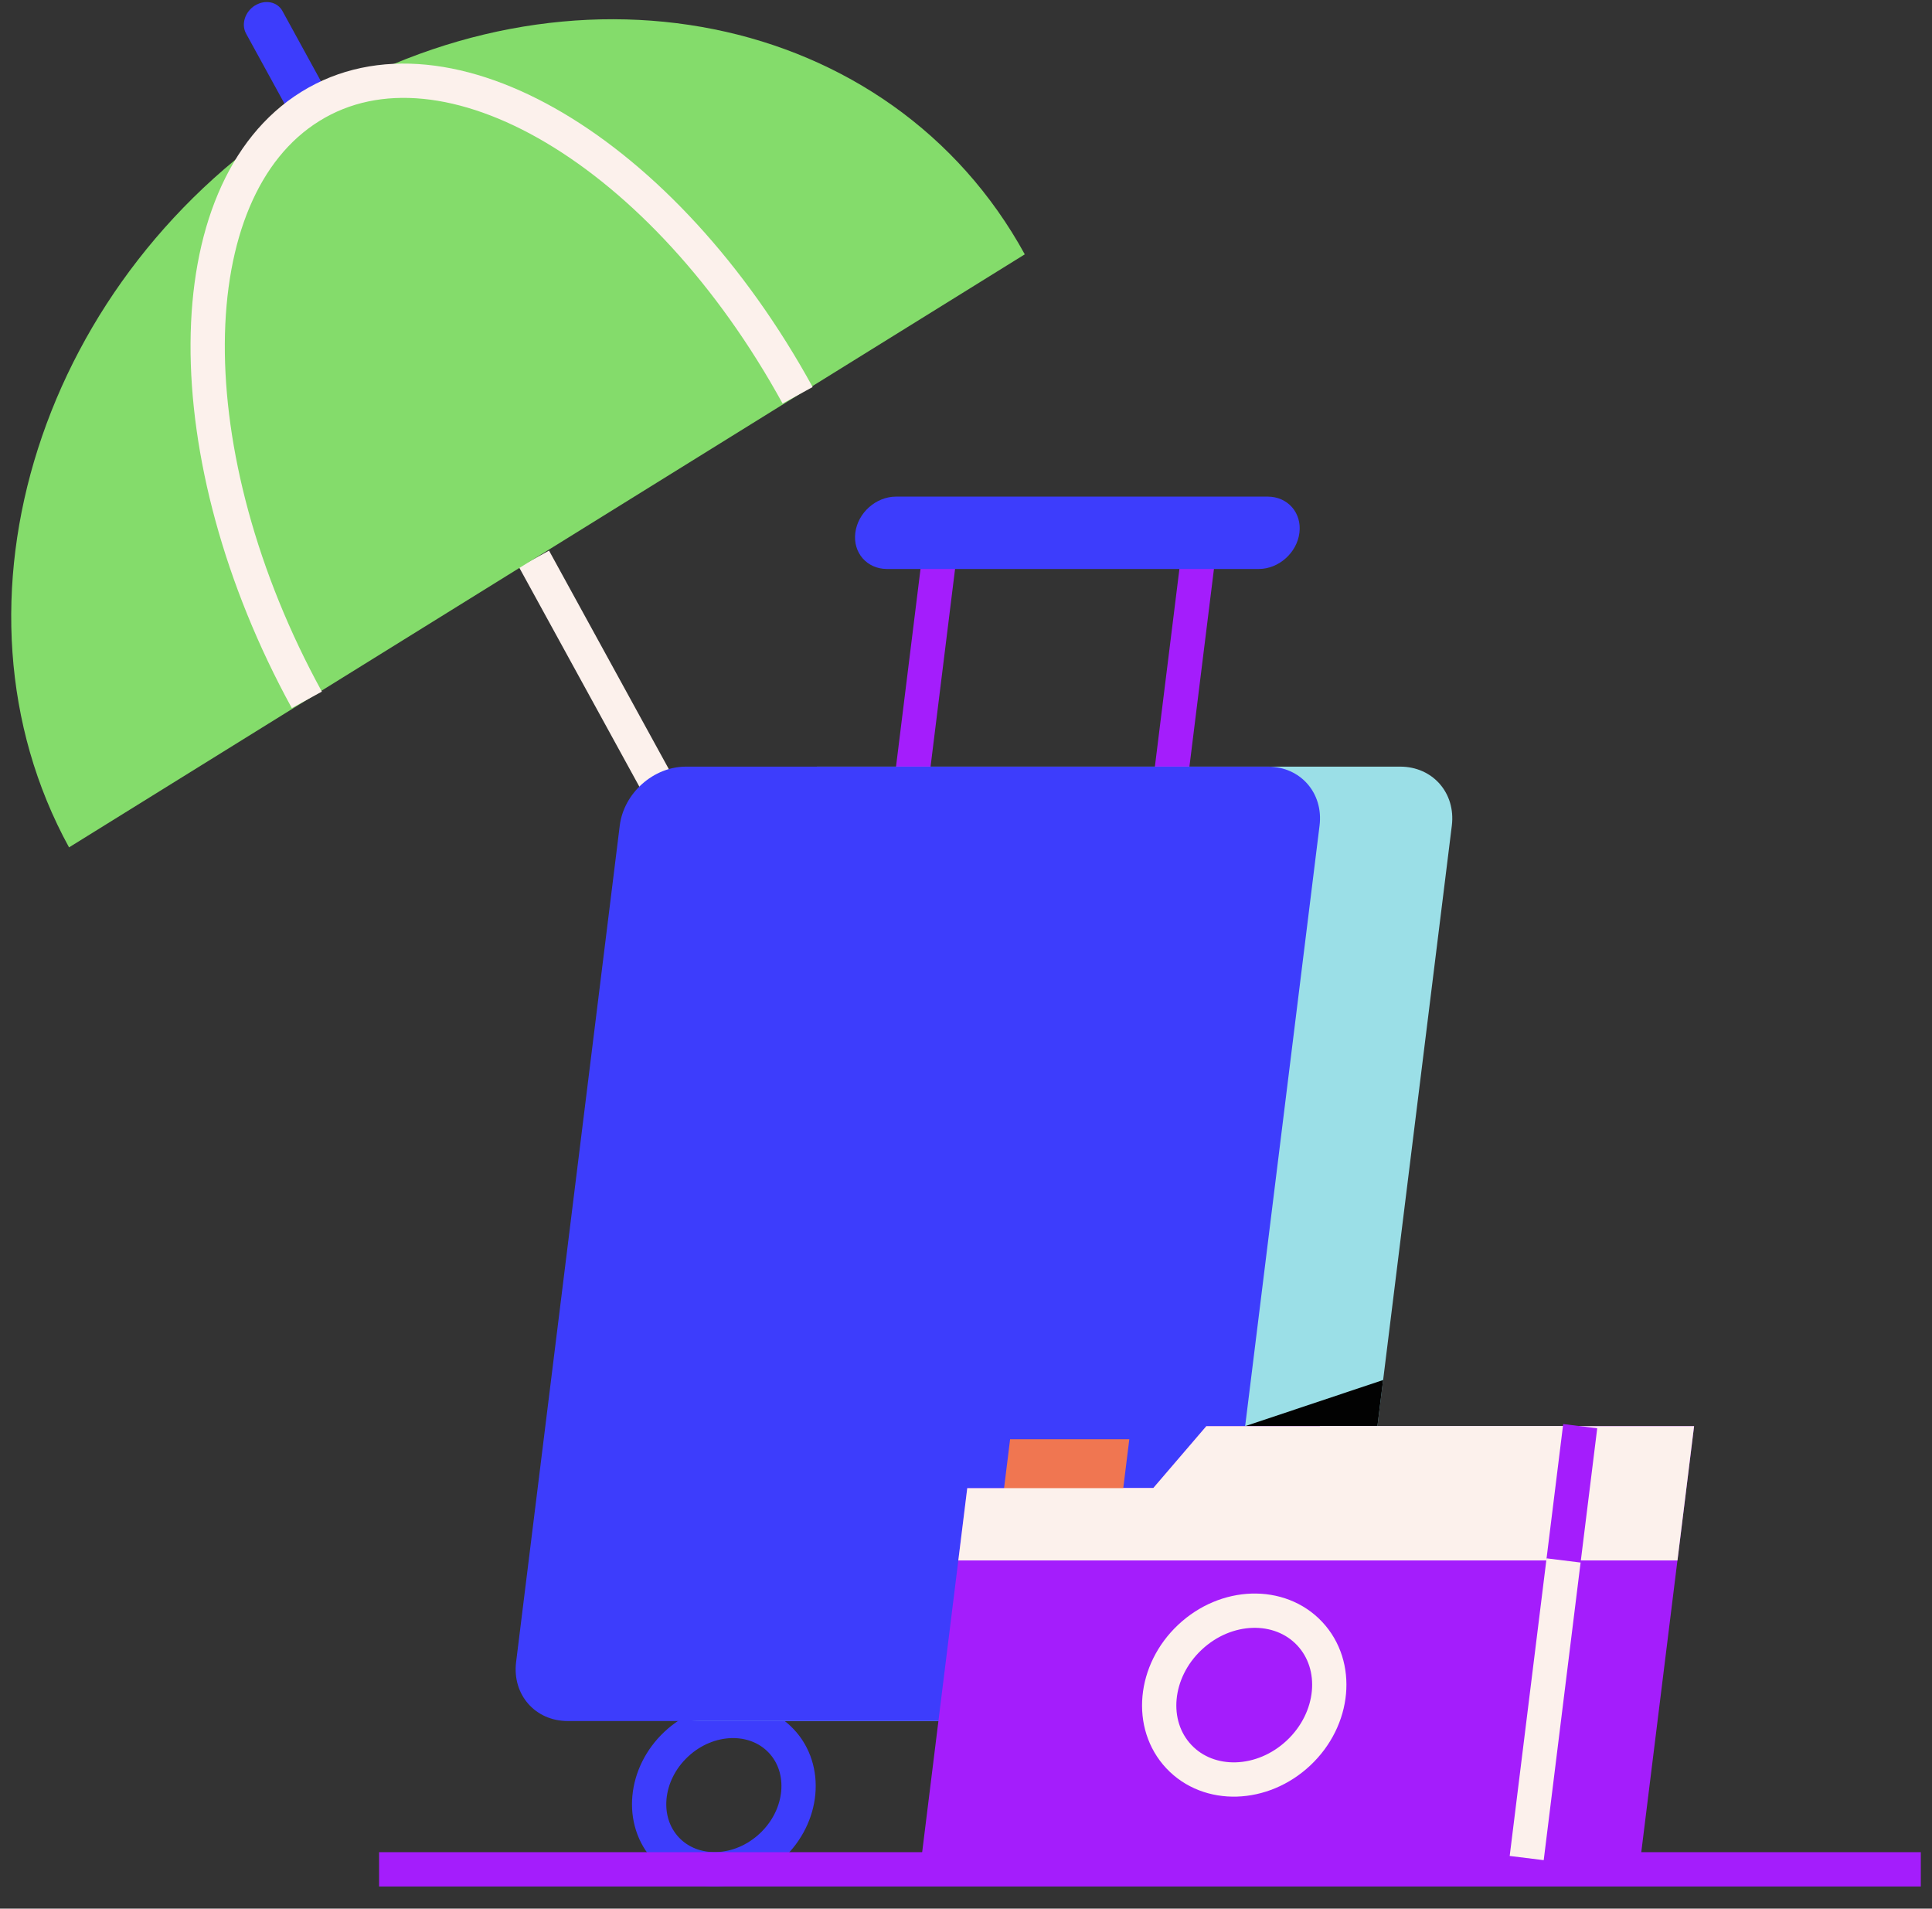
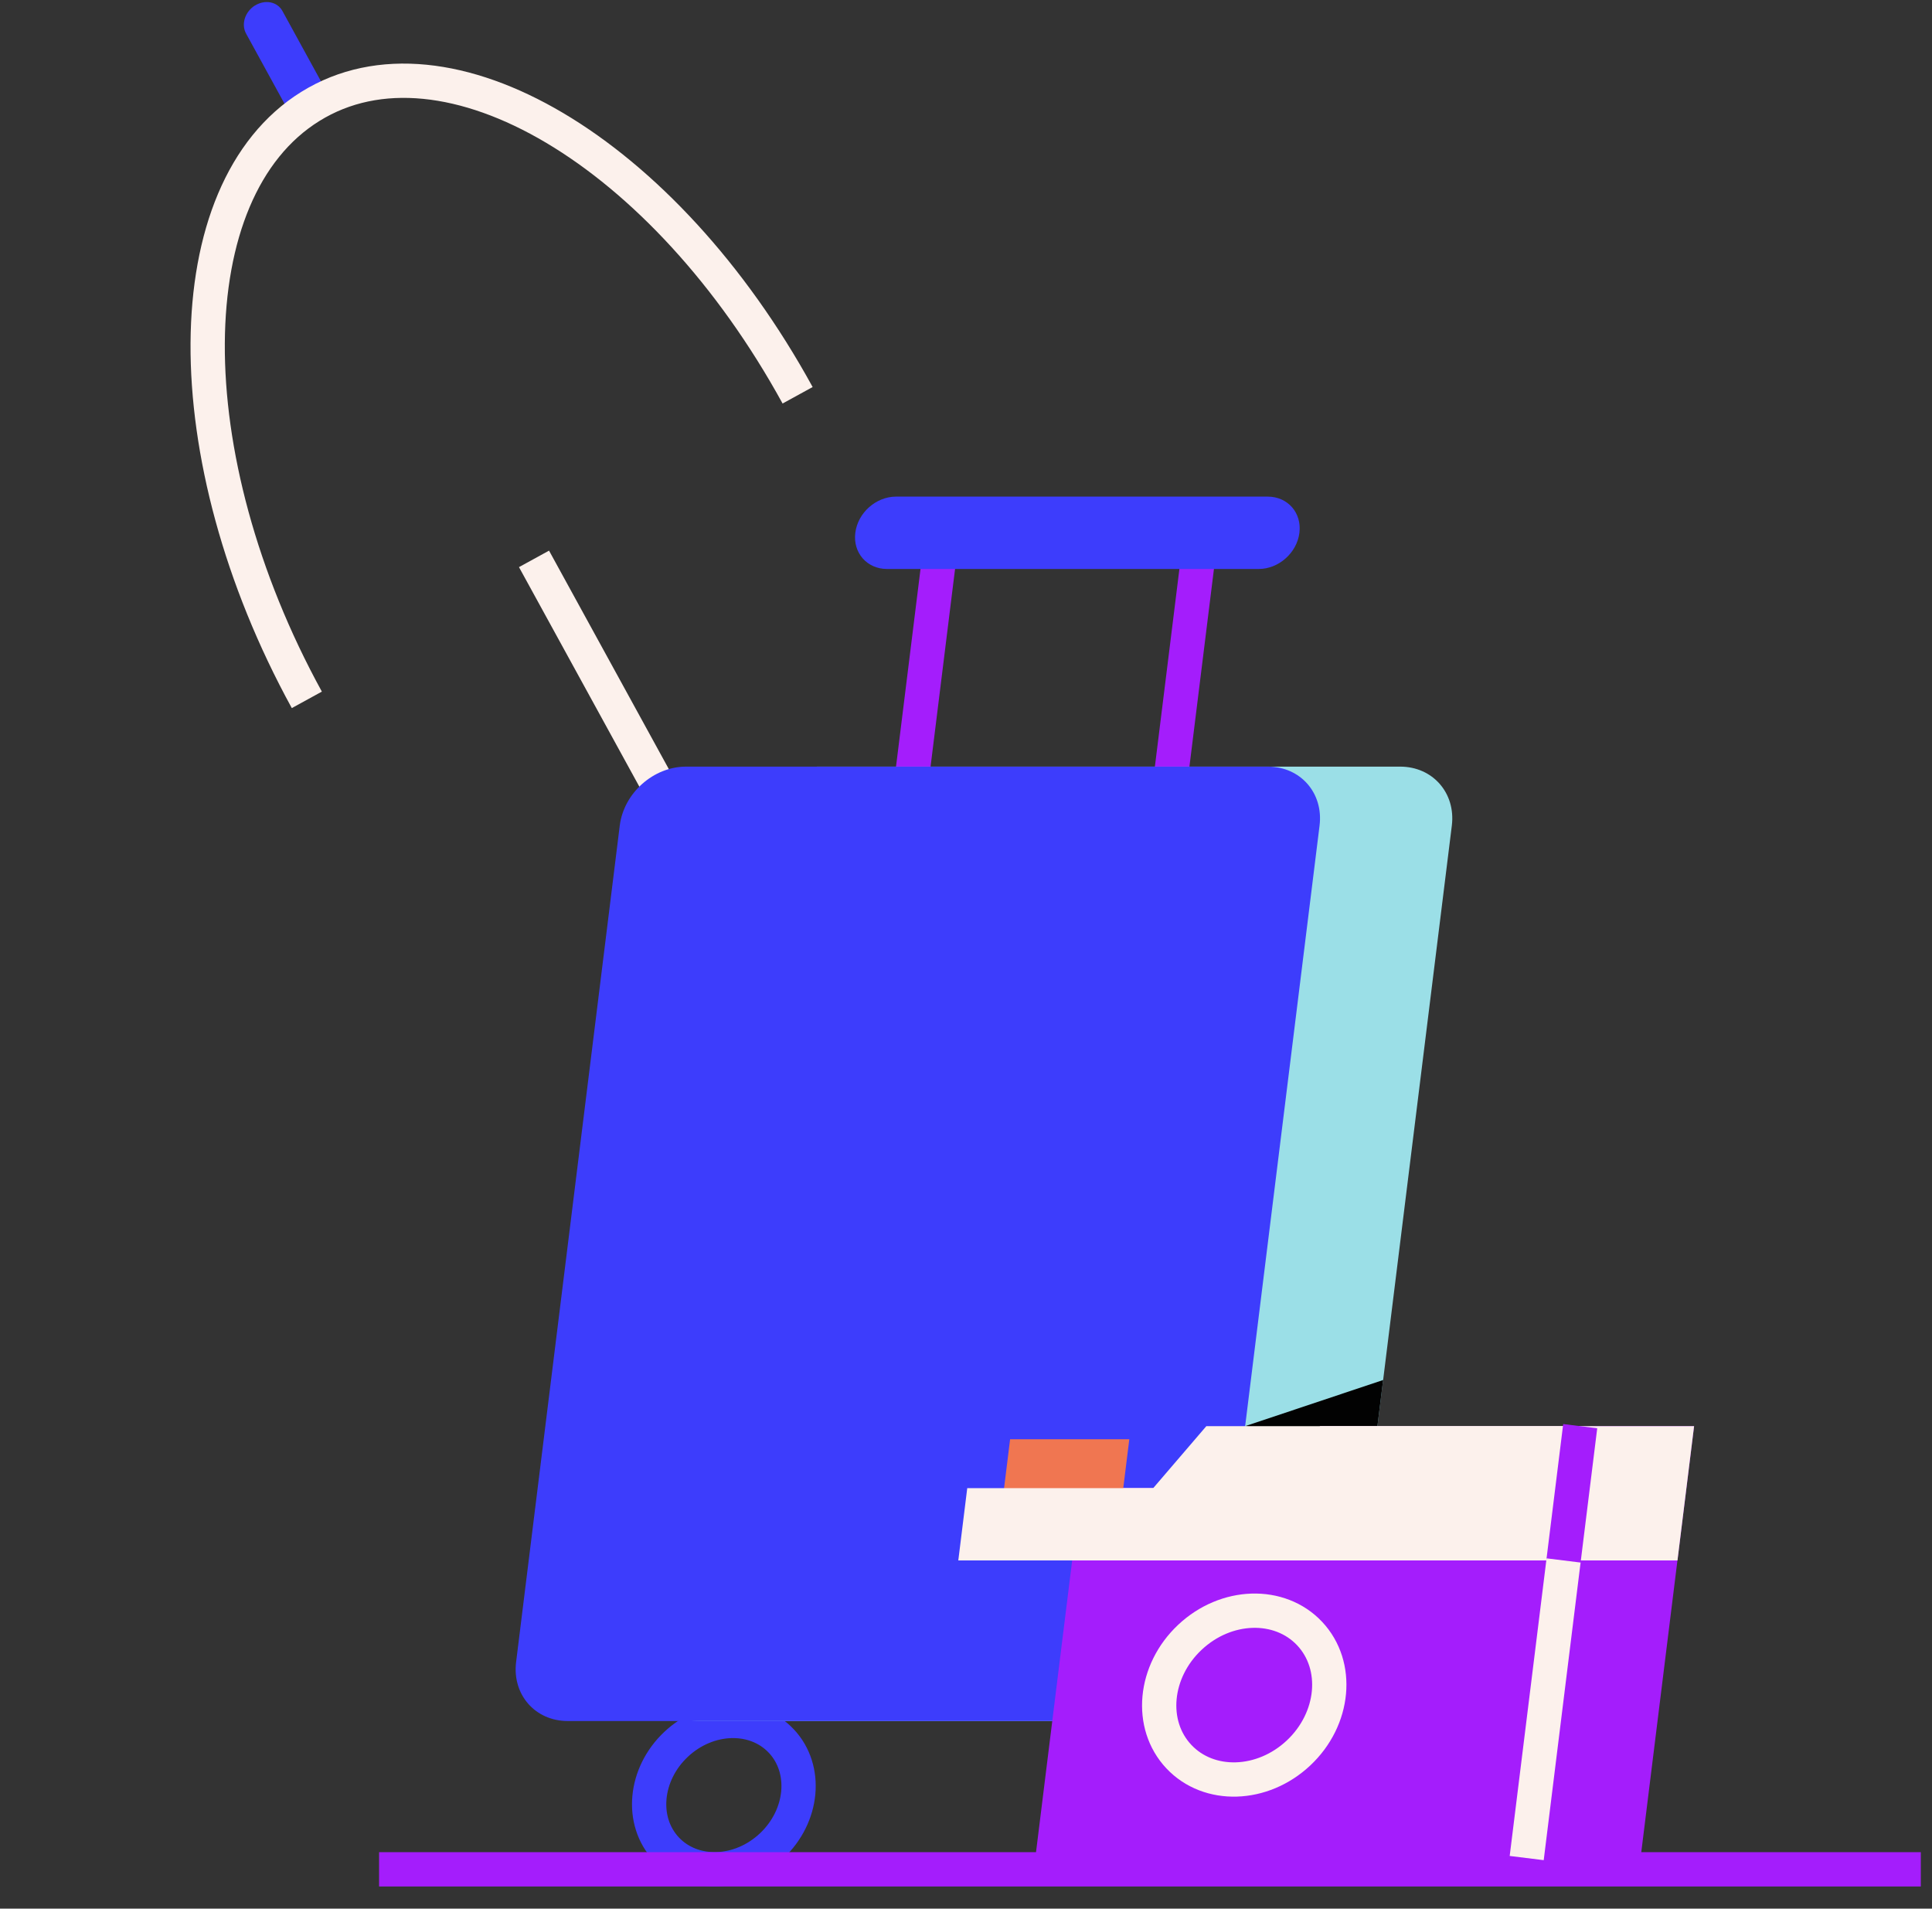
<svg xmlns="http://www.w3.org/2000/svg" width="82" height="81" viewBox="0 0 82 81" fill="none">
  <rect x="0" y="0" width="82" height="81" fill="#333333" stroke="none" />
  <g clip-path="url(#clip0_72_3373)">
    <path d="M32.749 78.338C34.096 77.072 34.282 75.08 33.162 73.889C32.043 72.699 30.044 72.76 28.696 74.027C27.349 75.293 27.164 77.285 28.283 78.476C29.402 79.666 31.402 79.605 32.749 78.338Z" stroke="#3D3DFC" stroke-width="1.455" stroke-miterlimit="10" />
    <path d="M16.09 79.332H81.525" stroke="#A41DFC" stroke-width="1.455" stroke-miterlimit="10" />
    <path d="M10.824 0.231C10.397 0.497 10.228 1.03 10.443 1.423L12.577 5.316L14.121 4.359L11.987 0.466C11.772 0.073 11.251 -0.032 10.824 0.233V0.231Z" fill="#3D3DFC" />
    <path d="M22.665 23.718L30.471 37.954" stroke="#FCF1EC" stroke-width="1.455" stroke-miterlimit="10" />
-     <path d="M12.949 4.655C1.746 11.605 -2.738 25.622 2.93 35.962L43.495 10.794C37.827 0.453 24.151 -2.295 12.949 4.655Z" fill="#84DC6B" />
    <path d="M33.853 16.775C28.183 6.435 18.924 0.946 13.173 4.516C7.421 8.085 7.353 19.36 13.023 29.701" stroke="#FCF1EC" stroke-width="1.455" stroke-miterlimit="10" />
    <path d="M49.656 33.291H38.669L39.894 23.41H50.882L49.656 33.291Z" stroke="#A41DFC" stroke-width="1.455" stroke-miterlimit="10" />
    <path d="M53.425 24.147H37.647C36.798 24.147 36.195 23.46 36.302 22.612C36.407 21.763 37.18 21.076 38.029 21.076H53.806C54.655 21.076 55.258 21.763 55.151 22.612C55.046 23.46 54.273 24.147 53.425 24.147Z" fill="#3D3DFC" />
    <path d="M54.407 73.039H29.711C28.328 73.039 27.347 71.918 27.518 70.536L31.917 35.038C32.089 33.656 33.348 32.535 34.73 32.535H59.427C60.81 32.535 61.791 33.656 61.62 35.038L57.221 70.536C57.049 71.918 55.79 73.039 54.407 73.039Z" fill="#9BDFE7" />
    <path d="M48.794 73.039H24.097C22.715 73.039 21.734 71.918 21.905 70.536L26.304 35.038C26.476 33.656 27.735 32.535 29.117 32.535H53.814C55.196 32.535 56.178 33.656 56.006 35.038L51.607 70.536C51.436 71.918 50.176 73.039 48.794 73.039Z" fill="#3D3DFC" />
    <path d="M52.847 60.525L58.705 58.566L58.36 61.345L52.847 60.525Z" fill="#020202" />
    <path d="M43.941 78.853L45.887 63.155H53.779L56.032 60.525H71.902L69.63 78.853H43.941Z" fill="#A41DFC" />
-     <path d="M39.109 78.853L41.054 63.155H48.945L51.2 60.525H67.07L64.798 78.853H39.109Z" fill="#A41DFC" />
    <path d="M53.779 63.155H45.887L45.507 66.224H71.197L71.902 60.525H56.032L53.779 63.155Z" fill="#FCF1EC" />
    <path d="M55.116 74.392C56.649 72.951 56.86 70.684 55.586 69.328C54.312 67.973 52.036 68.043 50.503 69.485C48.969 70.926 48.759 73.193 50.033 74.548C51.307 75.903 53.583 75.834 55.116 74.392Z" stroke="#FCF1EC" stroke-width="1.455" stroke-miterlimit="10" />
-     <path d="M47.642 63.419H42.583L42.872 61.081H47.931L47.642 63.419Z" fill="#F07651" />
+     <path d="M47.642 63.419H42.583L42.872 61.081H47.931L47.642 63.419" fill="#F07651" />
    <path d="M48.945 63.155H41.053L40.673 66.224H66.363L67.07 60.525H51.2L48.945 63.155Z" fill="#FCF1EC" />
    <path d="M67.069 60.525L64.798 78.853" stroke="#A41DFC" stroke-width="1.455" stroke-miterlimit="10" />
    <path d="M66.363 66.224L64.798 78.854" stroke="#FCF1EC" stroke-width="1.455" stroke-miterlimit="10" />
  </g>
  <defs>
    <clipPath id="clip0_72_3373">
      <rect width="81.049" height="79.974" fill="white" transform="translate(0.476 0.086)" />
    </clipPath>
  </defs>
</svg>